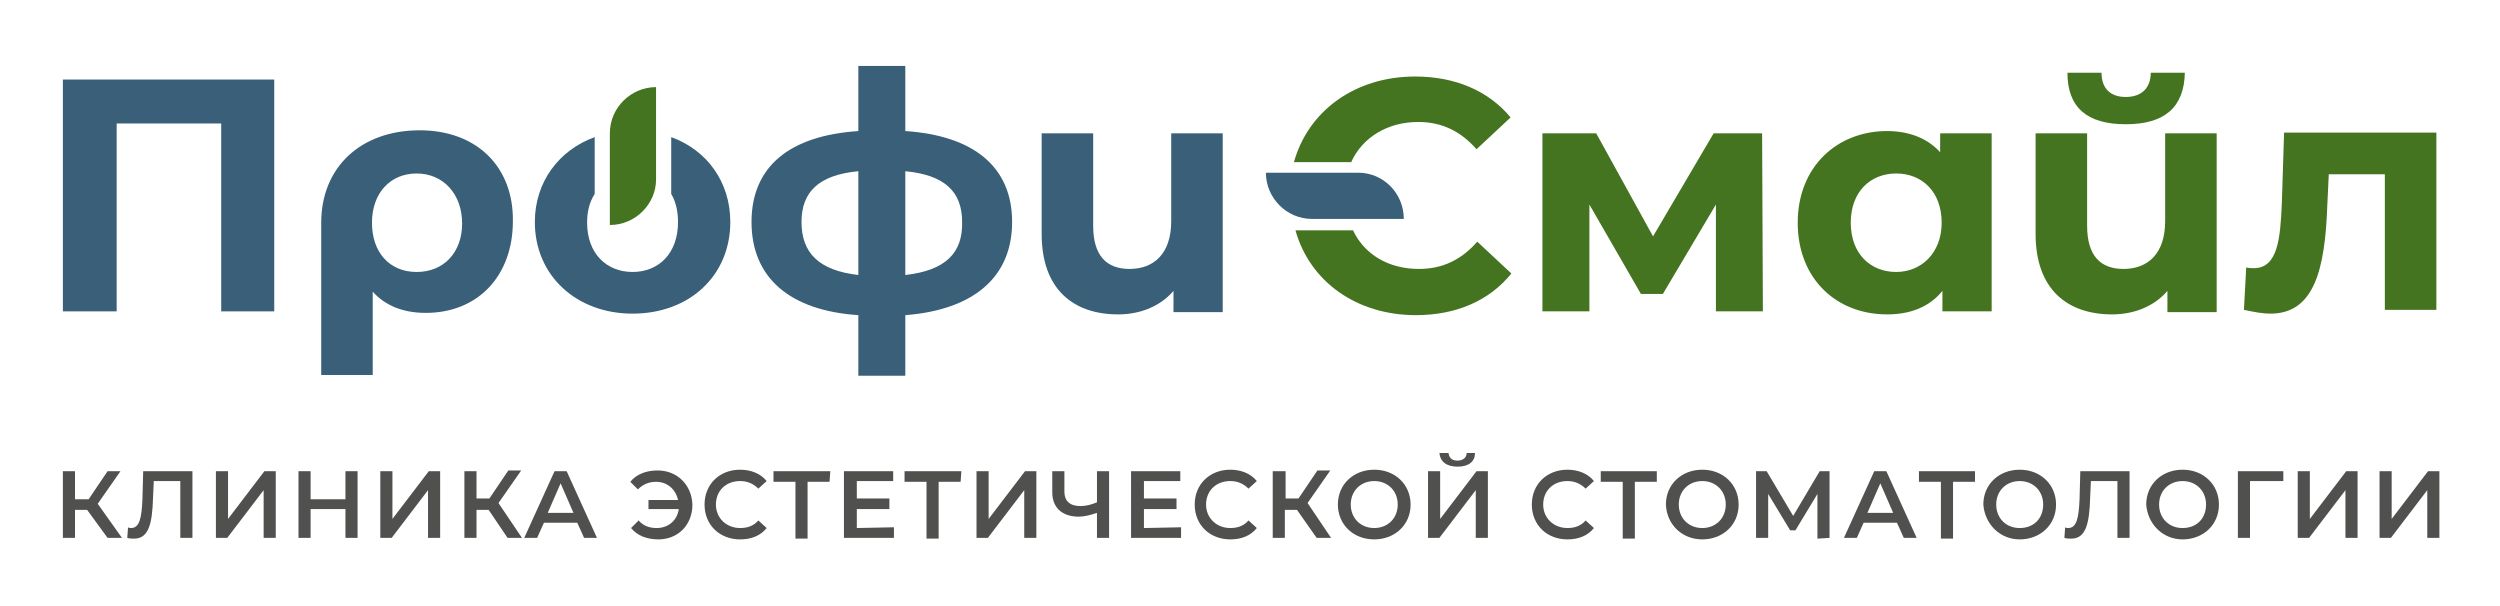
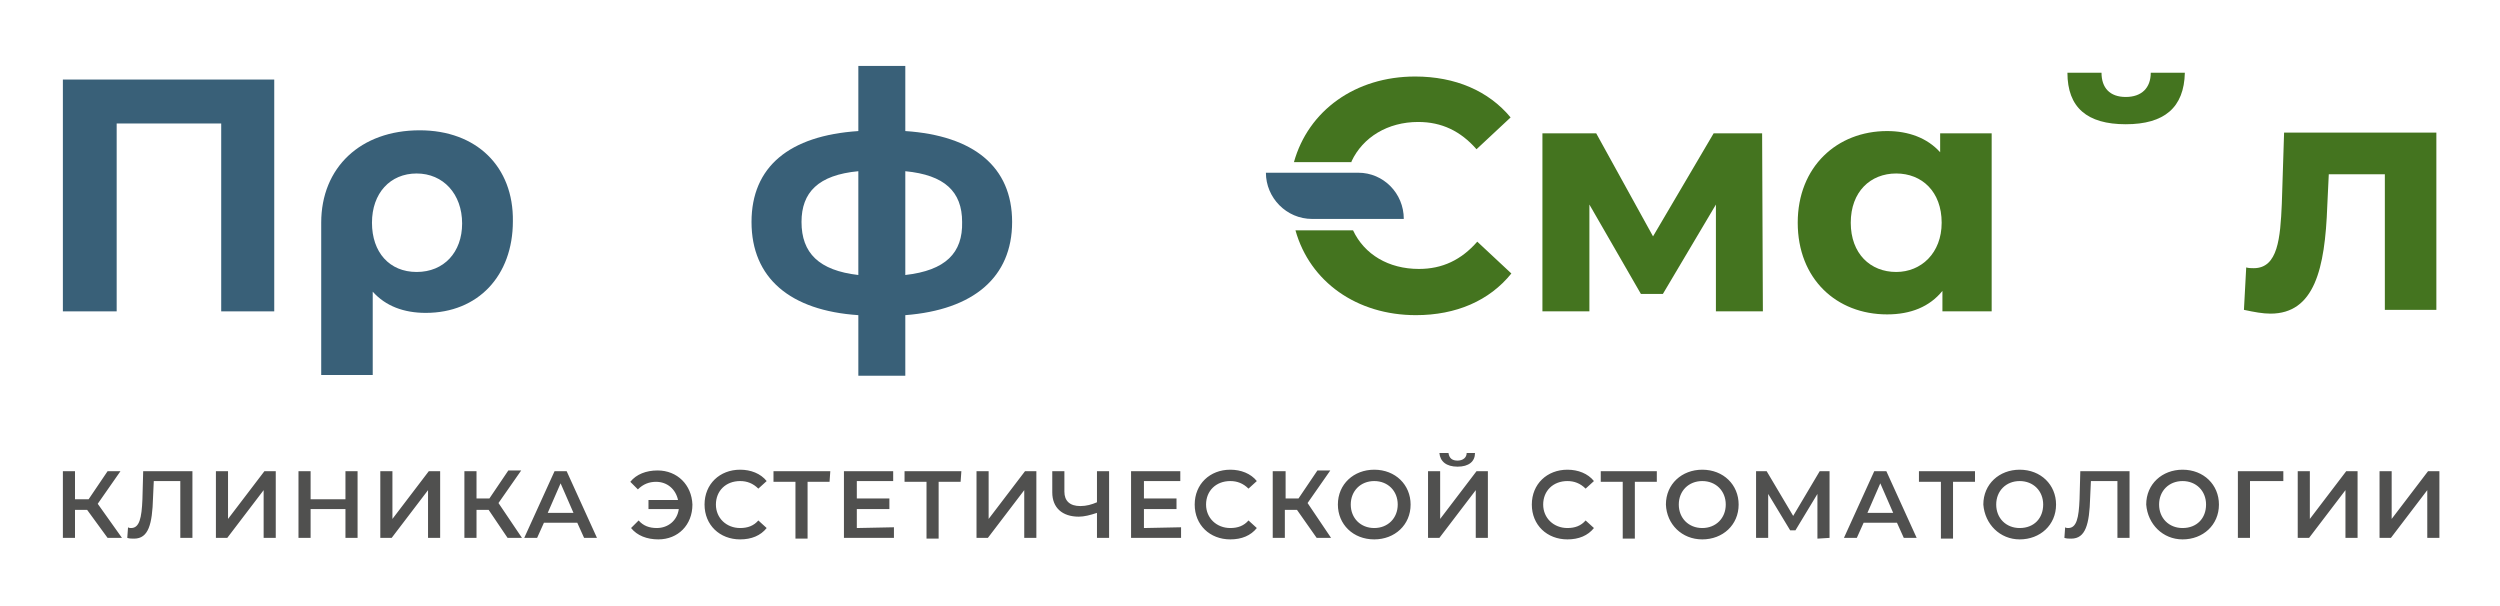
<svg xmlns="http://www.w3.org/2000/svg" version="1.1" id="Слой_1" x="0px" y="0px" viewBox="0 0 330 80" style="enable-background:new 0 0 330 80;" xml:space="preserve" width="330" height="80">
  <style type="text/css"> .st0{fill:#396078;} .st1{fill:#44741F;} .st2{fill:#50504F;} </style>
-   <path class="st0" d="M83.5,35.9c-3.4,0-6-2.4-6-6.5c0-1.5,0.3-2.7,1-3.8v-7.5c-4.7,1.7-7.9,5.9-7.9,11.2c0,7.1,5.5,12.1,12.9,12.1 c7.5,0,12.9-5,12.9-12.1c0-5.3-3.1-9.5-7.8-11.2v7.5l0,0c0.6,1,0.9,2.3,0.9,3.7C89.5,33.5,86.9,35.9,83.5,35.9z" />
  <path class="st1" d="M301.5,17.5l-0.3,9.4c-0.2,4.5-0.5,8.5-3.7,8.5c-0.3,0-0.7,0-1-0.1l-0.3,5.6c1.4,0.3,2.5,0.5,3.5,0.5 c5.8,0,7.2-5.9,7.5-14.2l0.2-4.2h7.4v17.9h6.8V17.5H301.5z" />
-   <path class="st1" d="M285.8,17.6v11.6c0,4.3-2.3,6.3-5.5,6.3c-3,0-4.8-1.7-4.8-5.7V17.6h-6.8v13.3c0,7.3,4.2,10.6,10.1,10.6 c2.8,0,5.5-1,7.3-3.1v2.8h6.5V17.6H285.8z" />
  <path class="st1" d="M250.3,35.9c-3.4,0-6-2.4-6-6.5s2.6-6.5,6-6.5s6,2.4,6,6.5C256.3,33.4,253.6,35.9,250.3,35.9L250.3,35.9z M256.1,17.6v2.5c-1.7-1.9-4.2-2.8-7-2.8c-6.6,0-11.8,4.7-11.8,12.1s5.1,12.1,11.8,12.1c3.1,0,5.6-1,7.3-3.1v2.7h6.5V17.6H256.1z" />
  <polygon class="st1" points="232.7,41.1 232.6,17.6 226.2,17.6 218.2,31.2 210.7,17.6 203.6,17.6 203.6,41.1 209.8,41.1 209.8,27 216.6,38.8 219.5,38.8 226.5,27 226.5,41.1 " />
-   <path class="st0" d="M154.6,17.6v11.6c0,4.3-2.3,6.3-5.5,6.3c-3,0-4.8-1.7-4.8-5.7V17.6h-6.8v13.3c0,7.3,4.2,10.6,10.1,10.6 c2.8,0,5.5-1,7.3-3.1v2.8h6.5V17.6H154.6z" />
  <path class="st0" d="M119.5,36.3V22.6c5.2,0.5,7.5,2.7,7.5,6.7C127.1,33.4,124.8,35.7,119.5,36.3L119.5,36.3z M105.8,29.3 c0-3.9,2.2-6.2,7.5-6.7v13.7C108.1,35.7,105.8,33.4,105.8,29.3L105.8,29.3z M133.6,29.3c0-7.3-5.1-11.4-14.1-12V8.7h-6.2v8.6 c-9.1,0.6-14.1,4.7-14.1,12c0,7.4,5.1,11.7,14.1,12.3v8h6.2v-8C128.5,40.9,133.6,36.6,133.6,29.3z" />
  <path class="st0" d="M55,35.9c-3.6,0-5.9-2.6-5.9-6.5s2.4-6.5,5.9-6.5s6,2.7,6,6.6C61,33.3,58.6,35.9,55,35.9L55,35.9z M55.4,17.2 c-7.8,0-13,4.9-13,12.2v20.1h6.8v-11c1.7,1.9,4.1,2.8,7,2.8c6.9,0,11.5-4.9,11.5-12.1C67.8,22,62.9,17.2,55.4,17.2z" />
  <polygon class="st0" points="8.3,10.5 8.3,41.1 15.4,41.1 15.4,16.3 29.2,16.3 29.2,41.1 36.2,41.1 36.2,10.5 " />
  <path class="st1" d="M186.9,41.6c5.3,0,9.7-1.9,12.6-5.5l-4.5-4.2c-2.1,2.4-4.6,3.6-7.7,3.6c-4,0-7.2-1.9-8.7-5.1H171 C172.9,37.2,179.1,41.6,186.9,41.6L186.9,41.6z M178.4,21.3c1.5-3.2,4.8-5.2,8.8-5.2c3.1,0,5.6,1.2,7.7,3.6l4.5-4.2 c-2.9-3.5-7.3-5.4-12.6-5.4c-7.9,0-14.1,4.5-16,11.3h7.6V21.3z" />
  <path class="st1" d="M280.6,16.4c5.1,0,7.7-2.2,7.8-6.8h-4.5c0,2-1.2,3.2-3.3,3.2c-2.1,0-3.2-1.2-3.2-3.2h-4.5 C272.9,14.2,275.5,16.4,280.6,16.4z" />
-   <path class="st1" d="M80.5,29.7L80.5,29.7v-9.8l0,0v-2.3c0-3.4,2.8-6.1,6.1-6.1l0,0v9.2l0,0v3C86.6,26.9,83.9,29.7,80.5,29.7z" />
  <path class="st0" d="M185.3,28.9L185.3,28.9h-9.8l0,0h-2.3c-3.4,0-6.1-2.8-6.1-6.1l0,0h9.2l0,0h3C182.6,22.8,185.3,25.5,185.3,28.9z " />
  <path class="st2" d="M14.2,71h1.9l-3.2-4.5l3-4.3h-1.7l-2.5,3.7H9.9v-3.7H8.3V71h1.6v-3.7h1.6L14.2,71L14.2,71z M18.9,62.2l-0.1,3.7 c-0.1,2.5-0.4,3.8-1.5,3.8c-0.1,0-0.3,0-0.4-0.1L16.8,71c0.3,0.1,0.6,0.1,0.9,0.1c1.9,0,2.4-1.9,2.5-5.4l0.1-2.2h3.5V71h1.6v-8.8 H18.9L18.9,62.2z M28.5,71H30l4.8-6.3V71h1.6v-8.8h-1.5l-4.8,6.3v-6.3h-1.6V71L28.5,71z M45.6,62.2v3.7H41v-3.7h-1.6V71H41v-3.8h4.6 V71h1.6v-8.8H45.6L45.6,62.2z M50.2,71h1.5l4.8-6.3V71h1.6v-8.8h-1.5l-4.8,6.3v-6.3h-1.6V71L50.2,71z M67,71h1.9l-3.1-4.6l3-4.3 h-1.7l-2.5,3.7h-1.7v-3.6h-1.6V71h1.6v-3.7h1.6L67,71L67,71z M77.1,71h1.7l-4-8.8h-1.6l-4,8.8h1.7l0.9-2h4.4L77.1,71L77.1,71z M72.3,67.7l1.7-3.9l1.7,3.9H72.3L72.3,67.7z M86.8,62.1c-1.5,0-2.8,0.5-3.6,1.5l1,1c0.7-0.7,1.5-1,2.4-1c1.5,0,2.6,1,2.9,2.4h-3.9 v1.2h4c-0.2,1.5-1.4,2.5-2.9,2.5c-1,0-1.8-0.3-2.4-1l-1,1c0.8,1,2.1,1.5,3.6,1.5c2.6,0,4.5-1.9,4.5-4.6C91.3,64,89.4,62.1,86.8,62.1 L86.8,62.1z M97.7,71.2c1.5,0,2.7-0.5,3.5-1.5l-1.1-1c-0.6,0.7-1.4,1-2.4,1c-1.8,0-3.2-1.3-3.2-3.1s1.3-3.1,3.2-3.1 c0.9,0,1.7,0.3,2.4,1l1.1-1c-0.8-1-2.1-1.5-3.5-1.5C95,62,93,63.9,93,66.6C93,69.3,95,71.2,97.7,71.2L97.7,71.2z M109.6,62.2h-7.5 v1.4h2.9v7.5h1.6v-7.5h2.9L109.6,62.2L109.6,62.2z M113.1,69.7v-2.5h4.3v-1.4h-4.3v-2.3h4.8v-1.3h-6.5V71h6.6v-1.4L113.1,69.7 L113.1,69.7z M126.9,62.2h-7.5v1.4h2.9v7.5h1.6v-7.5h2.9L126.9,62.2L126.9,62.2z M128.9,71h1.5l4.8-6.3V71h1.6v-8.8h-1.5l-4.8,6.3 v-6.3h-1.6V71L128.9,71z M144.8,62.2v4.1c-0.7,0.3-1.4,0.5-2.2,0.5c-1.4,0-2.1-0.7-2.1-1.9v-2.7h-1.6V65c0,2,1.3,3.2,3.5,3.2 c0.7,0,1.5-0.2,2.4-0.5V71h1.6v-8.8H144.8L144.8,62.2z M151,69.7v-2.5h4.3v-1.4H151v-2.3h4.8v-1.3h-6.5V71h6.6v-1.4L151,69.7 L151,69.7z M162.4,71.2c1.5,0,2.7-0.5,3.5-1.5l-1.1-1c-0.6,0.7-1.4,1-2.4,1c-1.8,0-3.2-1.3-3.2-3.1s1.3-3.1,3.2-3.1 c0.9,0,1.7,0.3,2.4,1l1.1-1c-0.8-1-2.1-1.5-3.5-1.5c-2.7,0-4.7,1.9-4.7,4.6C157.7,69.3,159.7,71.2,162.4,71.2L162.4,71.2z M173.8,71 h1.9l-3.1-4.6l3-4.3h-1.7l-2.5,3.7h-1.7v-3.6H168V71h1.6v-3.7h1.6L173.8,71L173.8,71z M181.4,71.2c2.7,0,4.8-1.9,4.8-4.6 c0-2.6-2-4.6-4.8-4.6c-2.7,0-4.8,1.9-4.8,4.6C176.6,69.2,178.6,71.2,181.4,71.2L181.4,71.2z M181.4,69.7c-1.8,0-3.1-1.3-3.1-3.1 s1.3-3.1,3.1-3.1s3.1,1.3,3.1,3.1S183.2,69.7,181.4,69.7L181.4,69.7z M192.4,61.6c1.5,0,2.3-0.7,2.3-1.8h-1.1c0,0.6-0.5,1-1.2,1 s-1.1-0.3-1.2-1H190C190.1,60.9,190.9,61.6,192.4,61.6L192.4,61.6z M188.5,71h1.5l4.8-6.3V71h1.6v-8.8h-1.5l-4.8,6.3v-6.3h-1.6 L188.5,71L188.5,71z M206.9,71.2c1.5,0,2.7-0.5,3.5-1.5l-1.1-1c-0.6,0.7-1.4,1-2.4,1c-1.8,0-3.2-1.3-3.2-3.1s1.3-3.1,3.2-3.1 c0.9,0,1.7,0.3,2.4,1l1.1-1c-0.8-1-2.1-1.5-3.5-1.5c-2.7,0-4.7,1.9-4.7,4.6C202.2,69.3,204.2,71.2,206.9,71.2L206.9,71.2z M218.8,62.2h-7.5v1.4h2.9v7.5h1.6v-7.5h2.9v-1.4H218.8z M224.7,71.2c2.7,0,4.8-1.9,4.8-4.6c0-2.6-2-4.6-4.8-4.6 c-2.7,0-4.8,1.9-4.8,4.6C220,69.2,222,71.2,224.7,71.2L224.7,71.2z M224.7,69.7c-1.8,0-3.1-1.3-3.1-3.1s1.3-3.1,3.1-3.1 s3.1,1.3,3.1,3.1C227.8,68.4,226.5,69.7,224.7,69.7L224.7,69.7z M241.5,71v-8.8h-1.3l-3.5,5.9l-3.5-5.9h-1.4V71h1.6v-5.8l2.9,4.8 h0.7l2.9-4.8v5.9L241.5,71L241.5,71z M251.3,71h1.7l-4-8.8h-1.6l-4,8.8h1.7l0.9-2h4.4L251.3,71L251.3,71z M246.5,67.7l1.7-3.9 l1.7,3.9H246.5L246.5,67.7z M260.8,62.2h-7.5v1.4h2.9v7.5h1.6v-7.5h2.9v-1.4H260.8z M266.6,71.2c2.7,0,4.8-1.9,4.8-4.6 c0-2.6-2-4.6-4.8-4.6c-2.7,0-4.8,1.9-4.8,4.6C262,69.2,264,71.2,266.6,71.2L266.6,71.2z M266.6,69.7c-1.8,0-3.1-1.3-3.1-3.1 s1.3-3.1,3.1-3.1c1.8,0,3.1,1.3,3.1,3.1S268.5,69.7,266.6,69.7L266.6,69.7z M274.6,62.2l-0.1,3.7c-0.1,2.5-0.4,3.8-1.5,3.8 c-0.1,0-0.3,0-0.4-0.1l-0.1,1.4c0.3,0.1,0.6,0.1,0.9,0.1c1.9,0,2.4-1.9,2.5-5.4l0.1-2.2h3.5V71h1.6v-8.8H274.6L274.6,62.2z M288.1,71.2c2.7,0,4.8-1.9,4.8-4.6c0-2.6-2-4.6-4.8-4.6c-2.7,0-4.8,1.9-4.8,4.6C283.5,69.2,285.5,71.2,288.1,71.2L288.1,71.2z M288.1,69.7c-1.8,0-3.1-1.3-3.1-3.1s1.3-3.1,3.1-3.1c1.8,0,3.1,1.3,3.1,3.1S290,69.7,288.1,69.7L288.1,69.7z M301.4,62.2h-6V71h1.6 v-7.5h4.4V62.2L301.4,62.2z M303.3,71h1.5l4.8-6.3V71h1.6v-8.8h-1.5l-4.8,6.3v-6.3h-1.6V71L303.3,71z M314.1,71h1.5l4.8-6.3V71h1.6 v-8.8h-1.5l-4.8,6.3v-6.3h-1.6V71z" />
</svg>